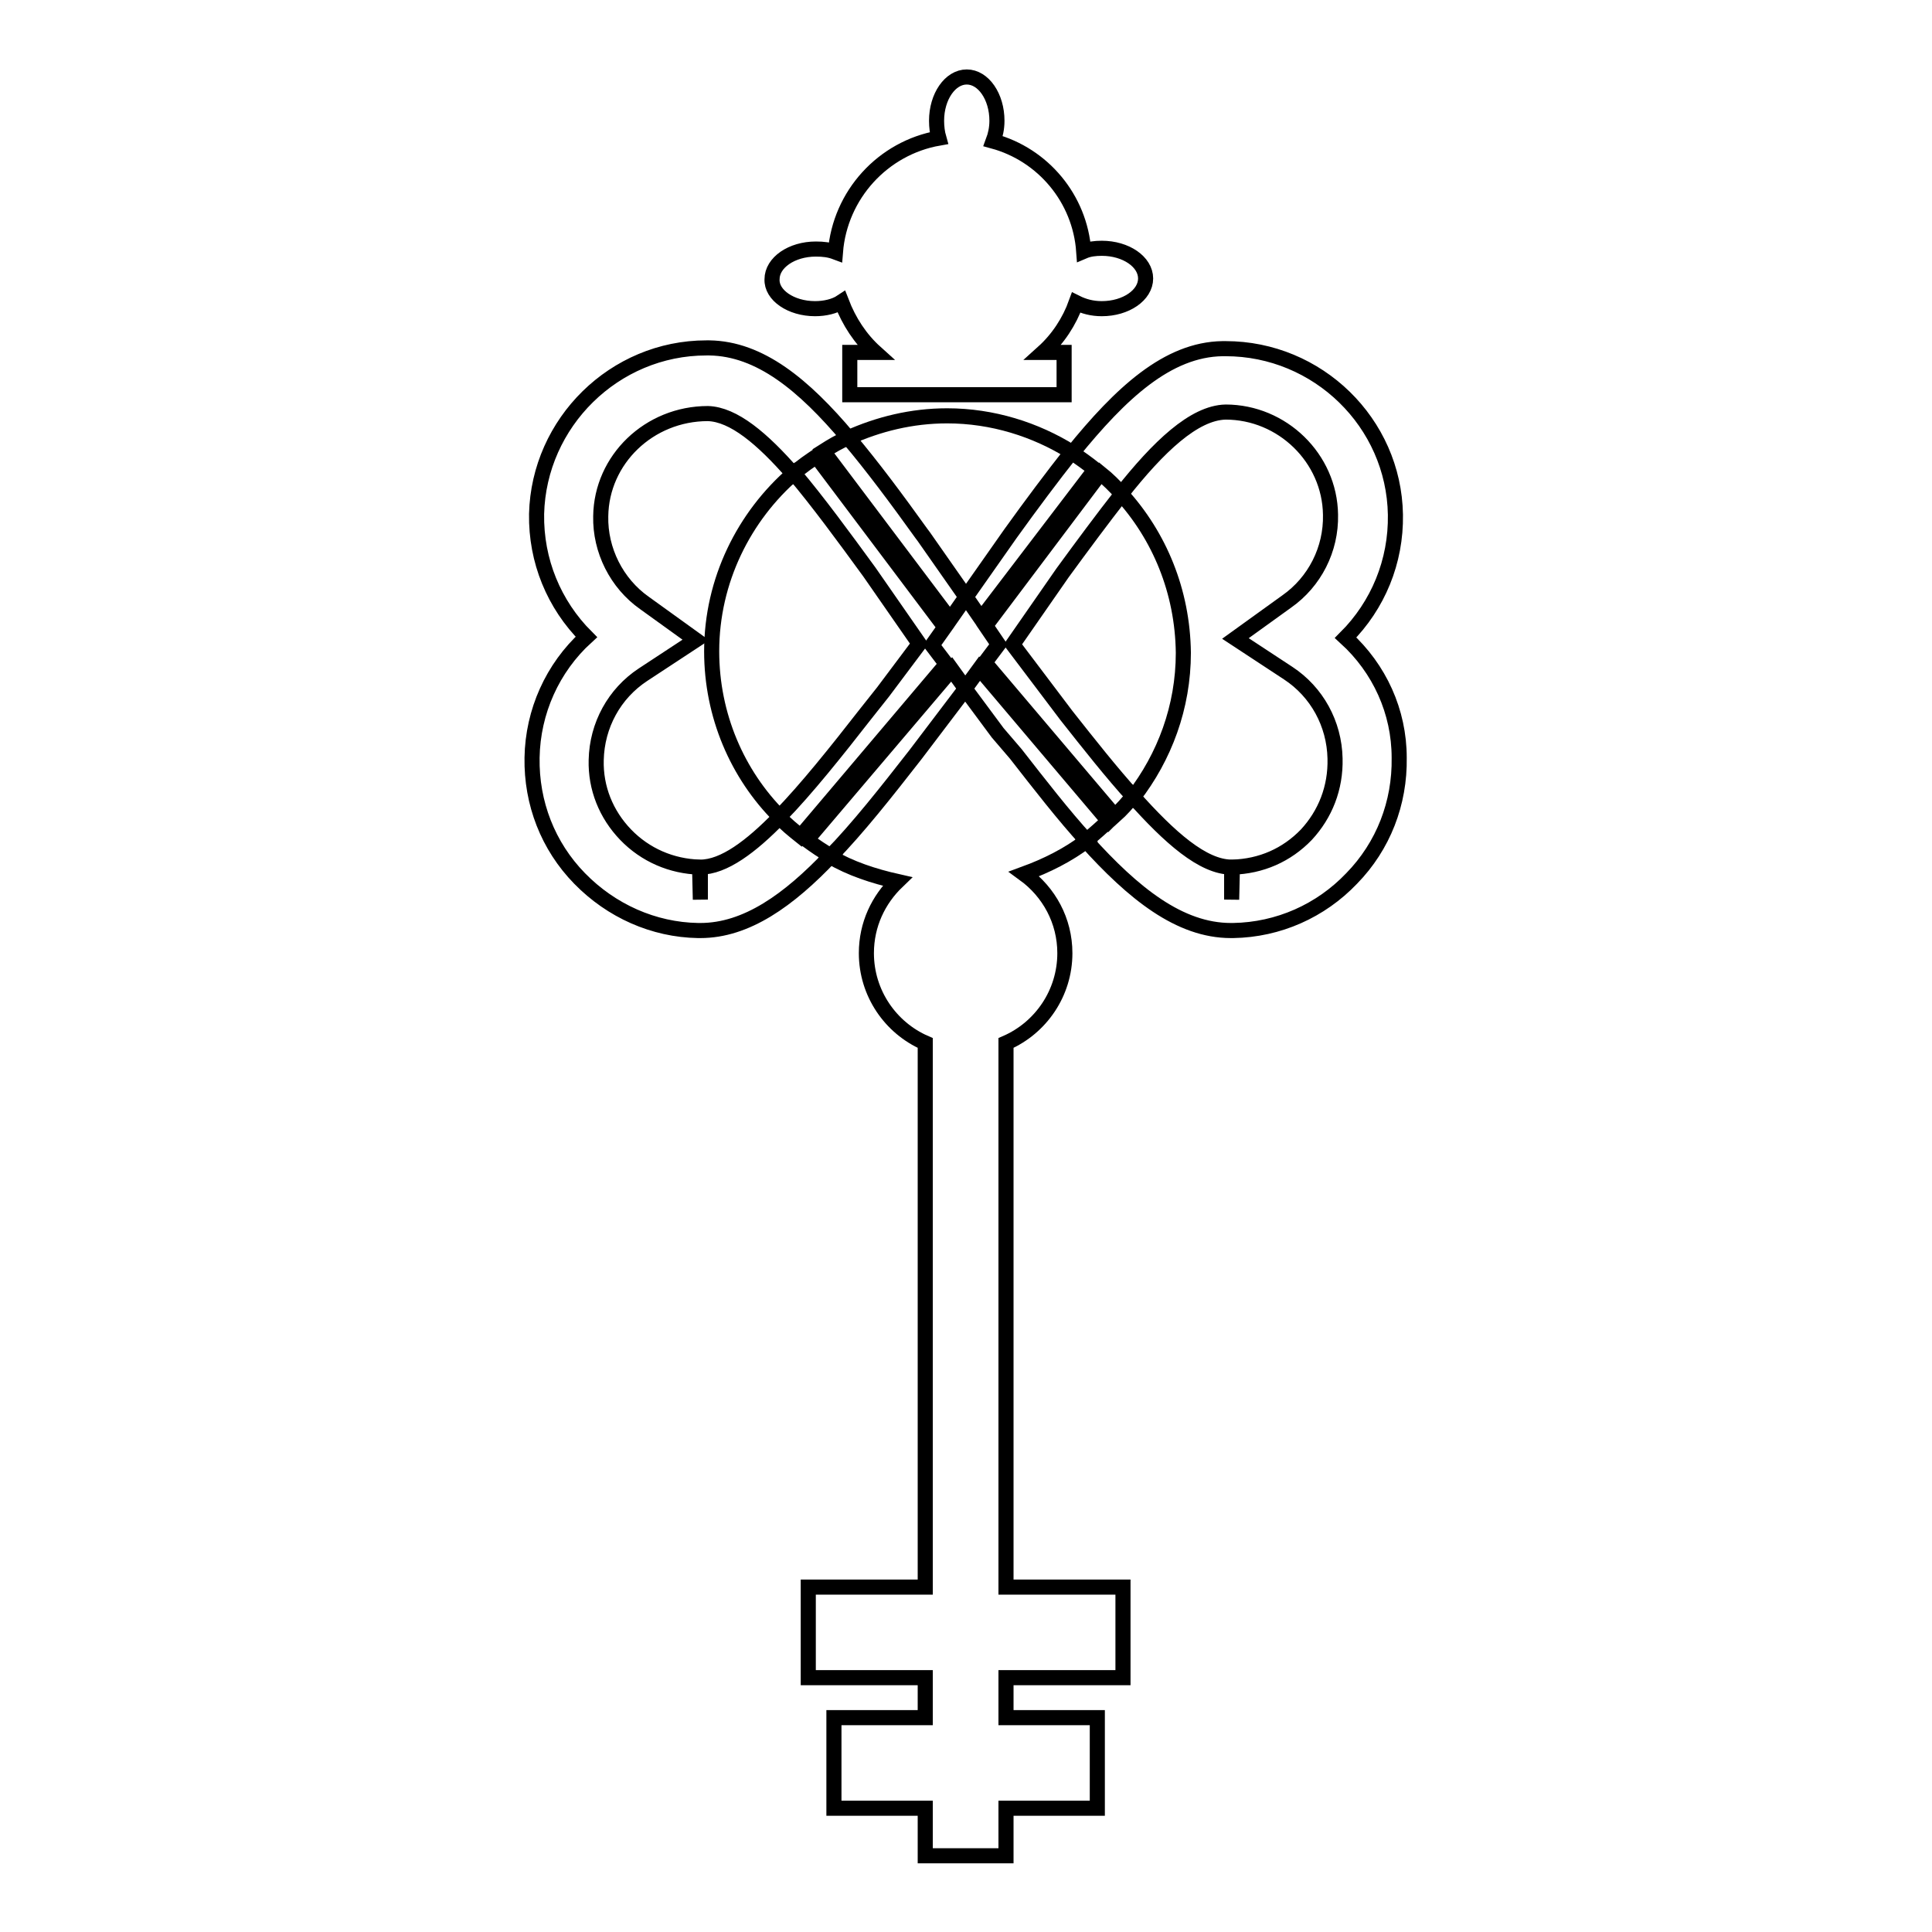
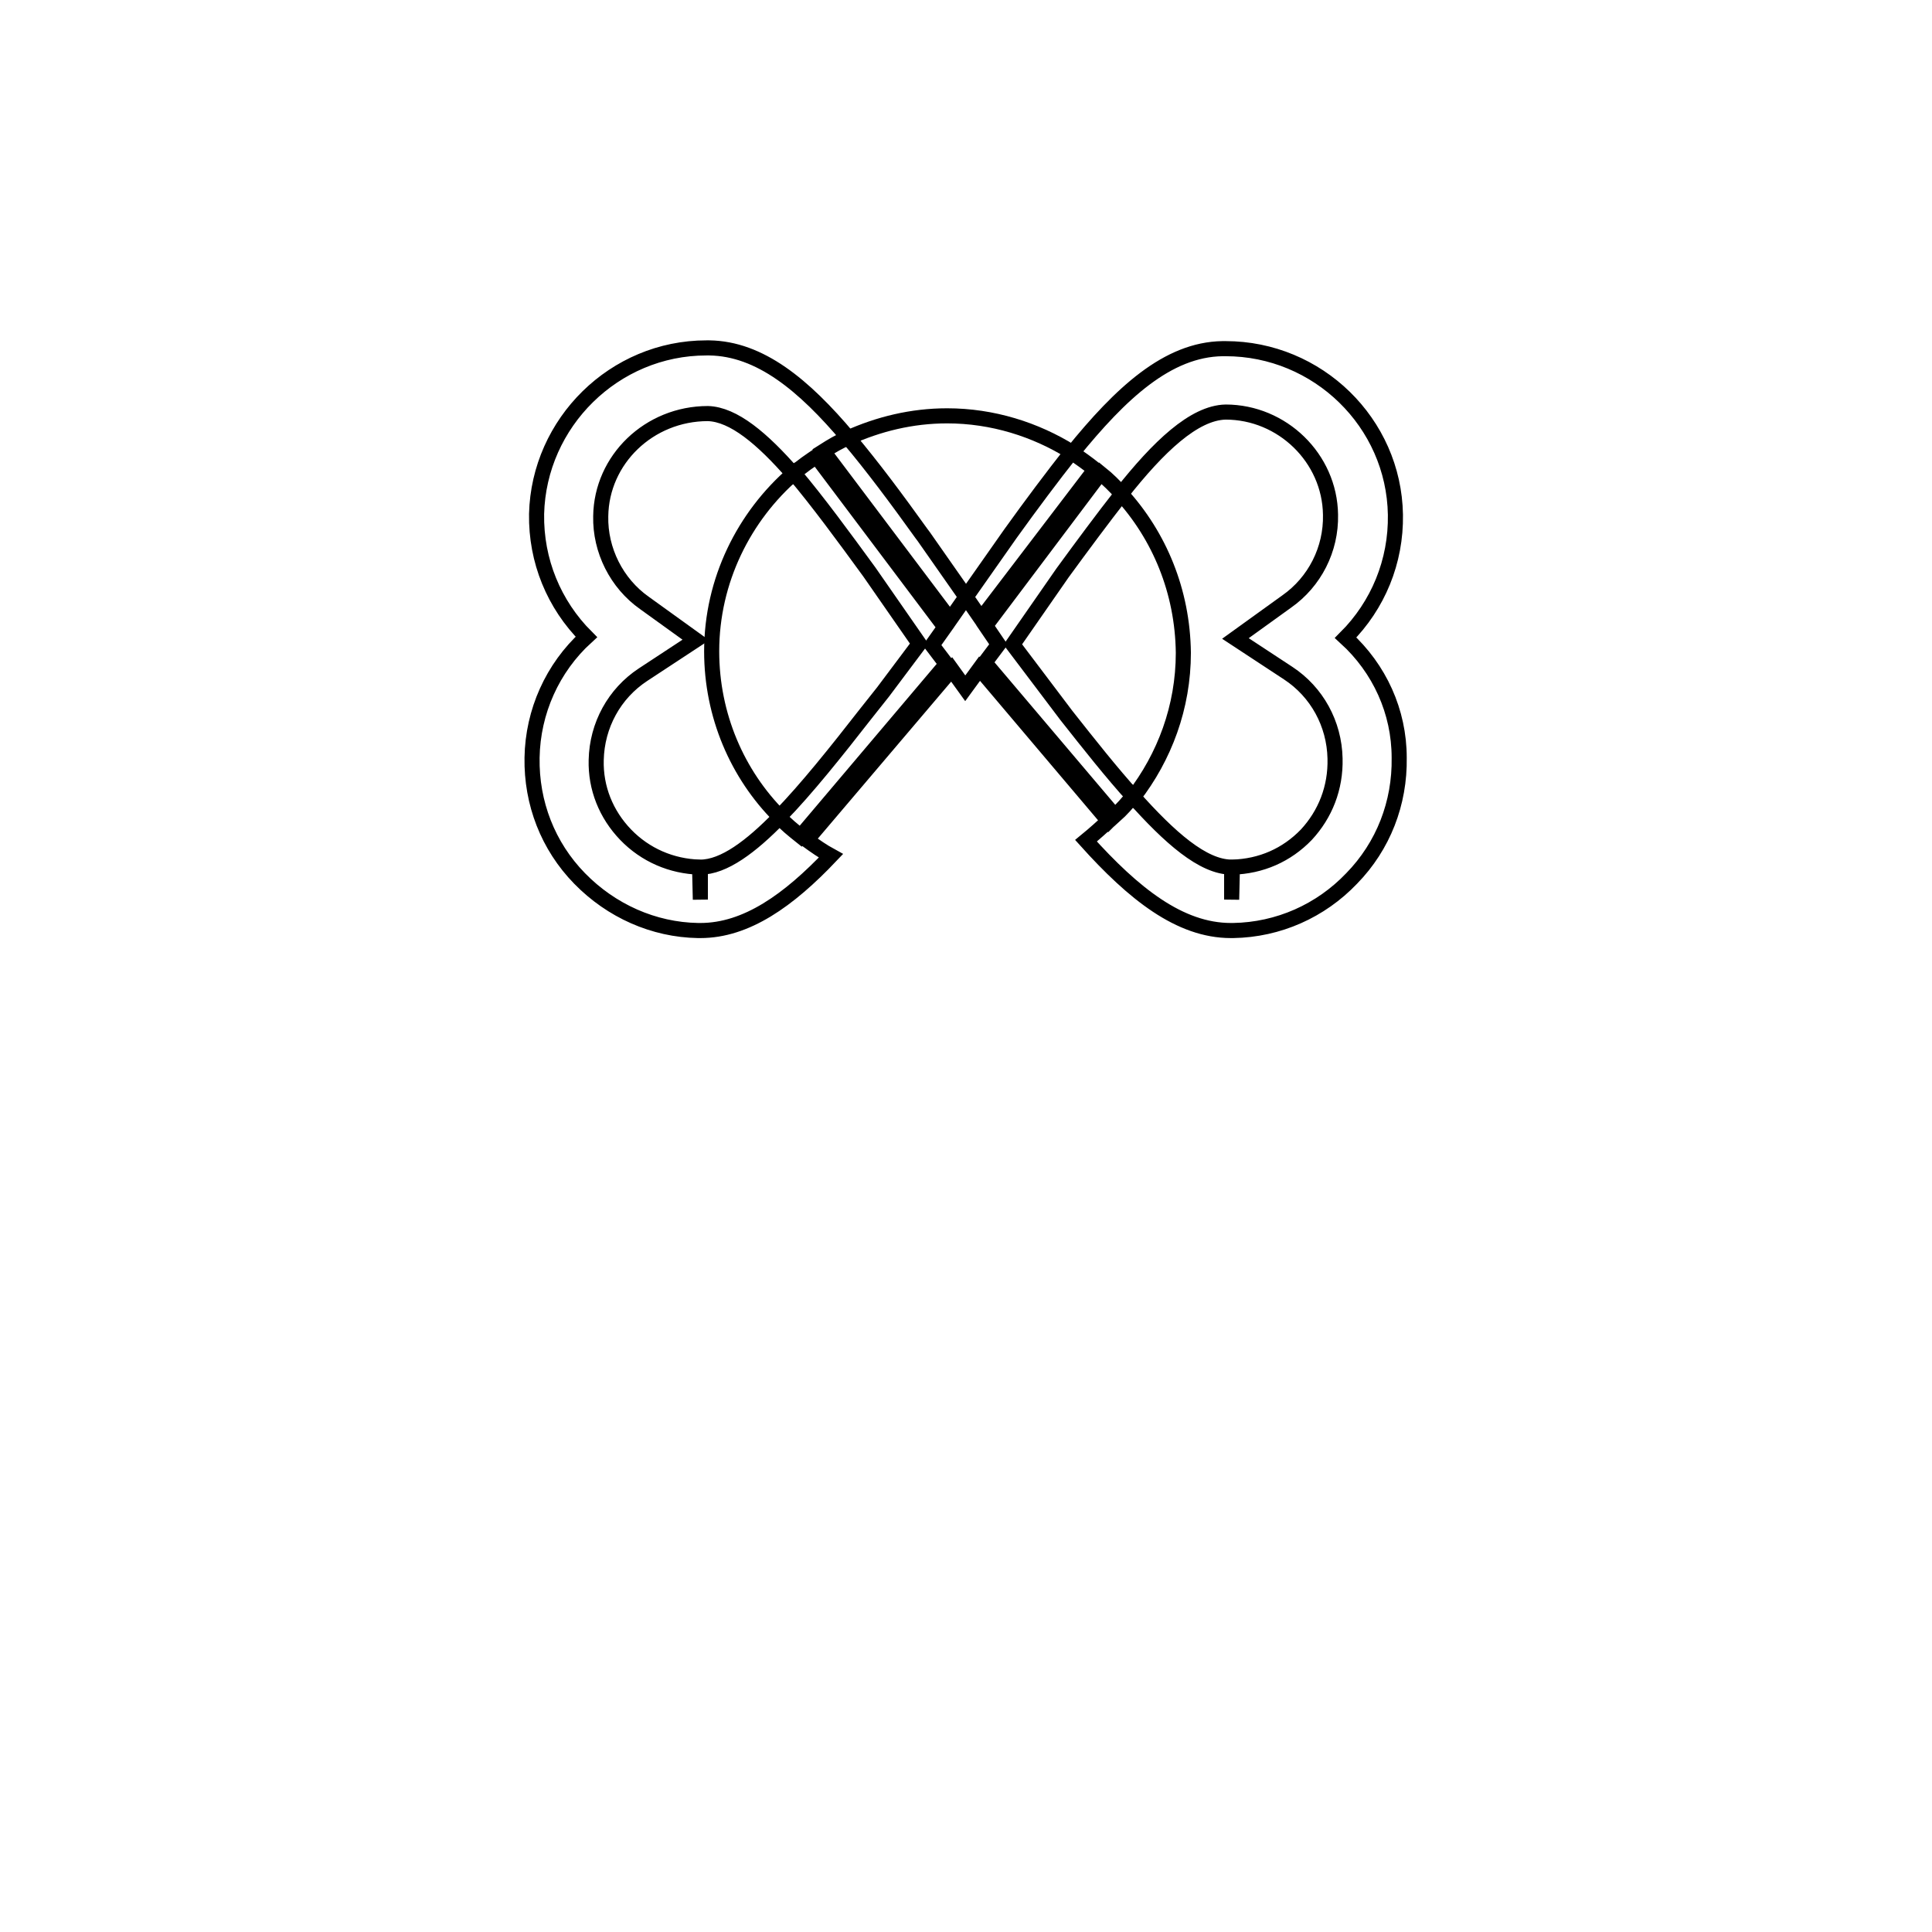
<svg xmlns="http://www.w3.org/2000/svg" version="1.1" x="0px" y="0px" viewBox="0 0 256 256" enable-background="new 0 0 256 256" xml:space="preserve">
  <g>
    <g>
      <g>
        <g>
          <path stroke-width="2" fill-opacity="0" stroke="#000000" d="M117,91.7l4.8-6.4l-6.6-9.5c-3.5-4.8-6.8-9.3-10-13.1c-6.6,5.7-10.9,14.2-10.9,23.6c0,8.5,3.4,16.3,9,21.9c3.6-3.7,7.5-8.6,11.4-13.6L117,91.7z" />
          <path stroke-width="2" fill-opacity="0" stroke="#000000" d="M122.4,71.1l5.6,8l5.9-8.4c2.8-3.9,5.5-7.5,8.1-10.8c-4.8-3-10.5-4.8-16.5-4.8c-4.7,0-9.1,1.1-13.1,2.9c3.2,3.8,6.4,8.1,9.7,12.7L122.4,71.1z" />
          <path stroke-width="2" fill-opacity="0" stroke="#000000" d="M148.6,65.5c-2.5,3.2-5.1,6.7-7.8,10.4l-6.6,9.5l7.1,9.4c3,3.8,6,7.6,8.9,10.8c4.1-5.3,6.6-11.9,6.6-19.1C156.7,78.3,153.6,71,148.6,65.5z" />
-           <path stroke-width="2" fill-opacity="0" stroke="#000000" d="M132.2,97.1l-4.3-5.8l-6.6,8.7c-3.9,5-7.6,9.7-11.3,13.5c2.7,1.6,5.8,2.6,8.9,3.3c-2.5,2.4-4.1,5.7-4.1,9.5c0,5.3,3.2,9.9,7.8,11.9v72.1h-15.5v12h15.5v5.3h-12.1v12h12.1v6.3h10.7v-6.3h12.1v-12h-12.1v-5.3h15.5v-12h-15.5v-72.1c4.6-2,7.8-6.6,7.8-11.9c0-4.3-2.1-8.1-5.4-10.5c3-1.1,5.8-2.5,8.3-4.4c-3.1-3.4-6.2-7.4-9.4-11.5L132.2,97.1z" />
          <path stroke-width="2" fill-opacity="0" stroke="#000000" d="M178.3,84.5c4.3-4.3,6.7-10.1,6.6-16.3c-0.2-12.2-10.3-22-22.5-22H162c-7.3,0.1-13.5,5.9-19.9,13.8c1,0.7,2,1.4,3,2.2L130,82l-2-2.9l-2.1,3l-16.8-22.3c1.1-0.7,2.1-1.3,3.3-1.8c-5.9-7-11.7-11.8-18.4-11.9h-0.4c-12.2,0-22.2,9.9-22.5,22c-0.1,6.2,2.3,12,6.6,16.3c-4.5,4.1-7.1,9.9-7.2,16c-0.1,6,2.1,11.7,6.3,16c4.2,4.3,9.8,6.8,15.7,6.9h0.3l0,0c6.1,0,11.7-4,17.3-9.9c-1.1-0.6-2.1-1.3-3.2-2.1l19.2-22.6l1.8,2.5l1.9-2.6l17.1,20.2l0.3-0.3c-1.1,1-2.2,2-3.3,2.9c6.3,7,12.4,11.9,19.2,11.9h0.3c6-0.1,11.6-2.6,15.7-6.9c4.2-4.3,6.4-10,6.3-16C185.4,94.3,182.8,88.6,178.3,84.5z M106.1,110.8c-1-0.8-2-1.6-2.8-2.5c-3.8,3.9-7.4,6.6-10.5,6.6v4.3l-0.1-4.3c-3.7-0.1-7.2-1.6-9.8-4.3c-2.6-2.7-4-6.2-3.9-9.9c0.1-4.6,2.4-8.8,6.2-11.3l7-4.6l-6.8-4.9c-3.7-2.6-5.9-7-5.8-11.5c0.1-7.5,6.4-13.6,14.2-13.6l0,0c3.4,0.1,7.2,3.3,11.3,8c1.1-1,2.3-1.8,3.5-2.6l-0.4,0.3l17,22.6l-1.7,2.4l1.9,2.5L106.1,110.8z M173.1,110.6c-2.6,2.7-6,4.2-9.8,4.3l-0.1,4.3v-4.3c-3.8,0-8.2-3.9-13.1-9.4c-0.7,0.9-1.5,1.8-2.4,2.6l-17.2-20.3l1.8-2.4l-1.7-2.5l15.2-20.2c1,0.8,1.9,1.7,2.8,2.7c4.9-6.2,9.6-10.7,13.8-10.8c7.5,0,13.8,6.1,13.9,13.6c0.1,4.6-2.1,8.9-5.8,11.5l-6.8,4.9l7,4.6c3.8,2.5,6.1,6.7,6.2,11.3C177,104.4,175.6,107.9,173.1,110.6z" />
-           <path stroke-width="2" fill-opacity="0" stroke="#000000" d="M108,40.9c1.3,0,2.6-0.3,3.5-0.9c1,2.6,2.5,4.9,4.5,6.7h-3.4v5.6H141v-5.6h-2.8c2-1.8,3.5-4.1,4.4-6.6c1,0.5,2.1,0.8,3.4,0.8c3.2,0,5.8-1.8,5.8-4c0-2.2-2.6-4-5.8-4c-0.9,0-1.7,0.1-2.4,0.4c-0.5-7-5.4-12.8-12-14.6c0.3-0.8,0.5-1.7,0.5-2.7c0-3.2-1.8-5.8-4-5.8s-4,2.6-4,5.8c0,0.8,0.1,1.6,0.3,2.3c-7.4,1.3-13.1,7.5-13.7,15.1c-0.8-0.3-1.6-0.4-2.6-0.4c-3.2,0-5.8,1.8-5.8,4C102.2,39.1,104.8,40.9,108,40.9z" />
        </g>
      </g>
      <g />
      <g />
      <g />
      <g />
      <g />
      <g />
      <g />
      <g />
      <g />
      <g />
      <g />
      <g />
      <g />
      <g />
      <g />
    </g>
  </g>
</svg>